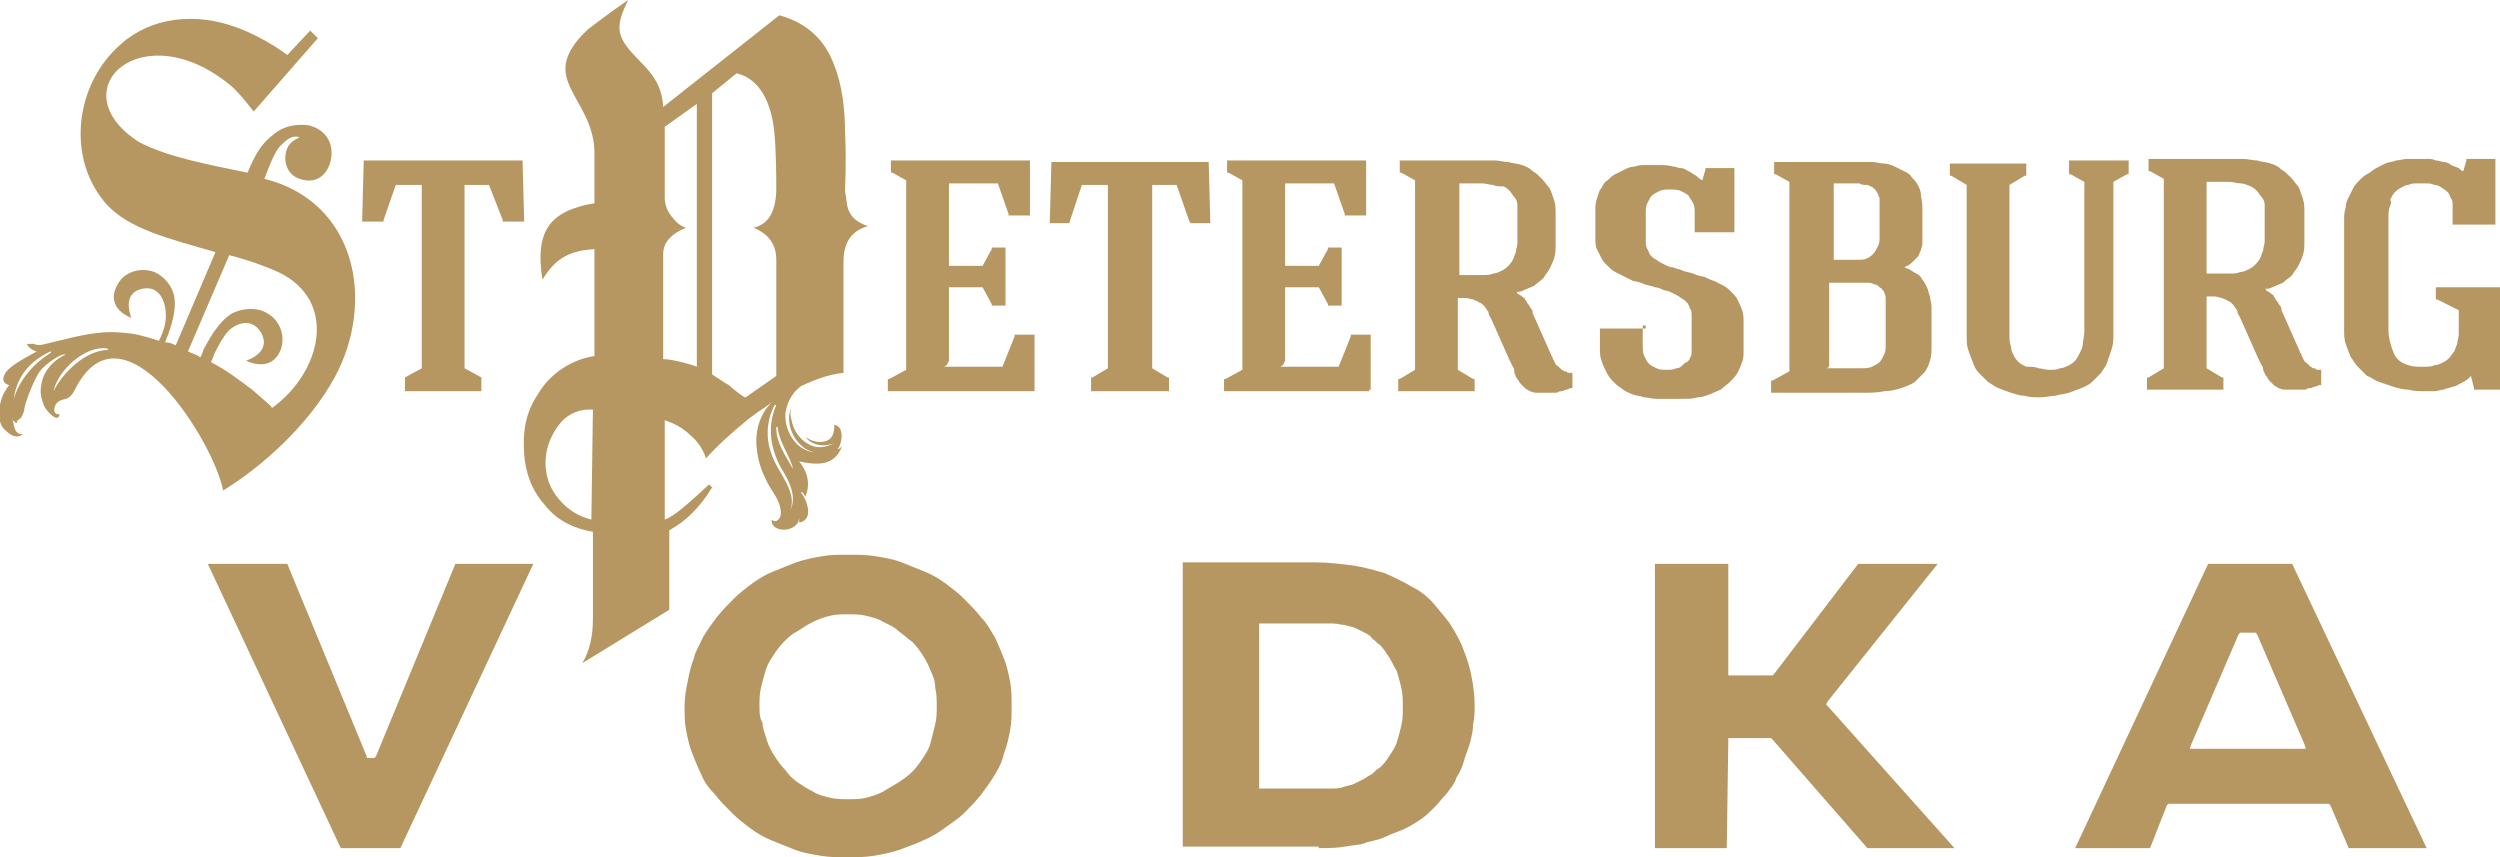
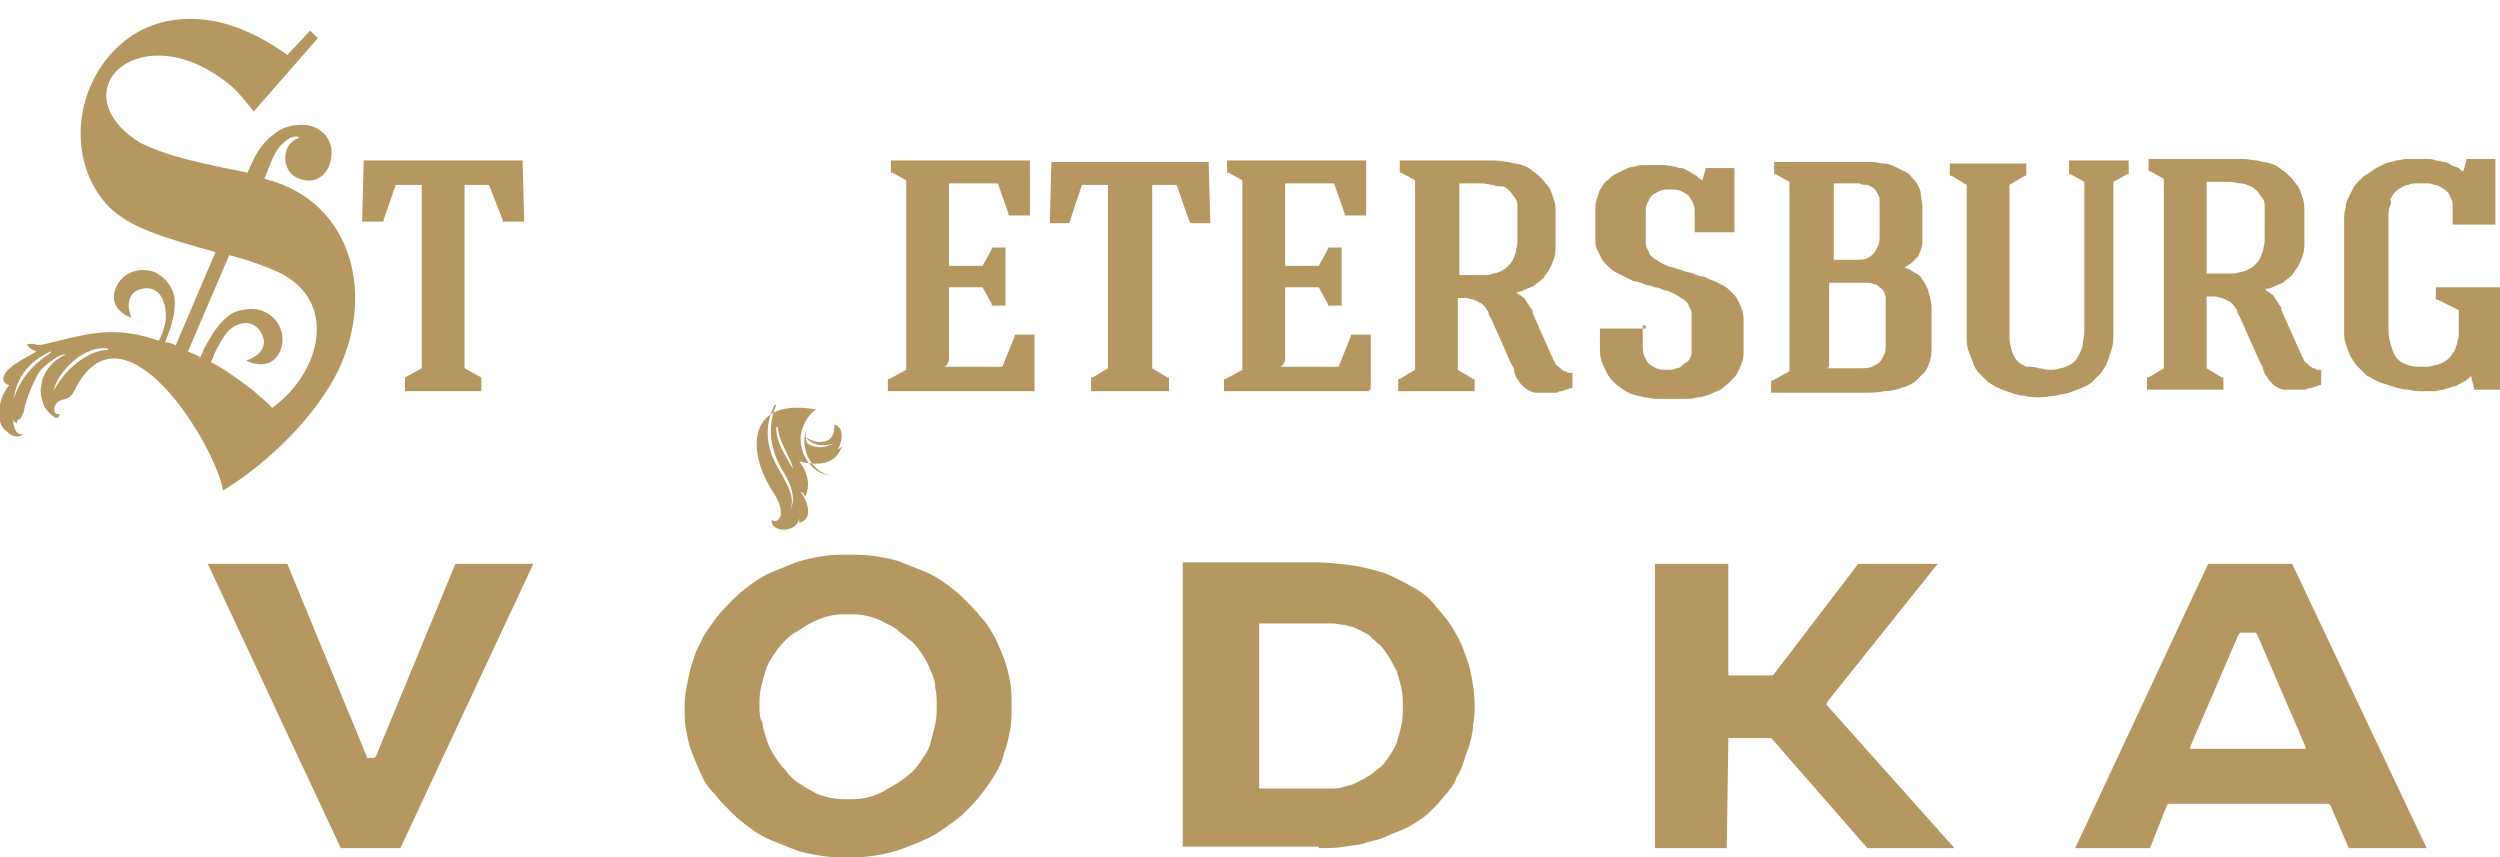
<svg xmlns="http://www.w3.org/2000/svg" version="1.1" id="Слой_1" x="0px" y="0px" viewBox="0 0 163.6 56.1" style="enable-background:new 0 0 163.6 56.1;" xml:space="preserve">
  <style type="text/css">
	.st0{fill-rule:evenodd;clip-rule:evenodd;fill:#B69762;}
</style>
  <path class="st0" d="M146.8,41.4h0.6h0.2l0.1,0.1l3.1,7.2l0.1,0.3h-0.4h-6.8h-0.4l0.1-0.3l3.1-7.2l0.1-0.1H146.8z M140.7,55.5  l1.1-2.8l0.1-0.1h0.2h10.1h0.2l0.1,0.1l1.2,2.8h5.1L150,36.9h-5.5l-8.7,18.6H140.7z M113,36.9h-4.7v18.6h4.7l0.1-7l0-0.2l0.2,0  l2.5,0l0.1,0l0.1,0.1l6.2,7.1h5.7l-8.3-9.3l-0.1-0.1l0.1-0.2l7.2-9h-5.2l-5.5,7.2l-0.1,0.1l-0.1,0l-2.6,0l-0.2,0v-0.2V36.9z   M82.4,51.5V41v-0.2h0.2h3.6c0.3,0,0.7,0,1,0c0.3,0,0.6,0.1,0.8,0.1c0.3,0.1,0.5,0.1,0.7,0.2c0.2,0.1,0.4,0.2,0.6,0.3  c0.2,0.1,0.4,0.2,0.5,0.4c0.2,0.1,0.3,0.3,0.5,0.4c0.2,0.2,0.4,0.5,0.6,0.8c0.2,0.3,0.3,0.6,0.5,0.9c0.1,0.3,0.2,0.7,0.3,1.1  c0.1,0.4,0.1,0.8,0.1,1.2c0,0.5,0,0.9-0.1,1.3c-0.1,0.4-0.2,0.8-0.3,1.1c-0.1,0.3-0.3,0.6-0.5,0.9c-0.2,0.3-0.4,0.6-0.7,0.8  c-0.2,0.1-0.3,0.3-0.5,0.4c-0.2,0.1-0.3,0.2-0.5,0.3c-0.2,0.1-0.4,0.2-0.6,0.3c-0.2,0.1-0.4,0.1-0.7,0.2c-0.2,0.1-0.5,0.1-0.8,0.1  c-0.3,0-0.6,0-0.9,0h-3.6h-0.2V51.5z M86.3,55.5c0.6,0,1.2,0,1.7-0.1c0.6-0.1,1.1-0.1,1.5-0.3c0.5-0.1,0.9-0.2,1.3-0.4  c0.4-0.2,0.8-0.3,1.2-0.5c0.4-0.2,0.7-0.4,1-0.6c0.3-0.2,0.6-0.5,0.9-0.8c0.3-0.3,0.5-0.6,0.8-0.9c0.2-0.3,0.5-0.6,0.6-1  c0.2-0.3,0.4-0.7,0.5-1.1c0.1-0.4,0.3-0.8,0.4-1.2c0.1-0.4,0.2-0.8,0.2-1.2c0.1-0.4,0.1-0.9,0.1-1.3c0-0.6-0.1-1.3-0.2-1.8  c-0.1-0.6-0.3-1.2-0.5-1.7c-0.2-0.6-0.5-1.1-0.8-1.6c-0.3-0.5-0.7-0.9-1.1-1.4c-0.4-0.5-0.9-0.9-1.5-1.2c-0.5-0.3-1.1-0.6-1.8-0.9  c-0.7-0.2-1.4-0.4-2.1-0.5c-0.8-0.1-1.6-0.2-2.5-0.2h-8.6v18.6H86.3z M49.7,46.2c0-0.4,0-0.8,0.1-1.2c0.1-0.4,0.2-0.8,0.3-1.1  c0.1-0.4,0.3-0.7,0.5-1c0.2-0.3,0.4-0.6,0.7-0.9c0.3-0.3,0.5-0.5,0.9-0.7c0.3-0.2,0.6-0.4,1-0.6c0.4-0.2,0.7-0.3,1.1-0.4  c0.4-0.1,0.8-0.1,1.2-0.1c0.4,0,0.8,0,1.2,0.1c0.4,0.1,0.8,0.2,1.1,0.4c0.4,0.2,0.7,0.3,1,0.6c0.3,0.2,0.6,0.5,0.9,0.7  c0.3,0.3,0.5,0.6,0.7,0.9c0.2,0.3,0.4,0.7,0.5,1c0.2,0.4,0.3,0.7,0.3,1.1c0.1,0.4,0.1,0.8,0.1,1.2c0,0.4,0,0.8-0.1,1.2  c-0.1,0.4-0.2,0.8-0.3,1.2c-0.1,0.4-0.3,0.7-0.5,1c-0.2,0.3-0.4,0.6-0.7,0.9c-0.3,0.3-0.6,0.5-0.9,0.7c-0.3,0.2-0.7,0.4-1,0.6  c-0.4,0.2-0.7,0.3-1.1,0.4c-0.4,0.1-0.8,0.1-1.2,0.1c-0.4,0-0.8,0-1.2-0.1c-0.4-0.1-0.8-0.2-1.1-0.4c-0.4-0.2-0.7-0.4-1-0.6  c-0.3-0.2-0.6-0.5-0.8-0.8c-0.3-0.3-0.5-0.6-0.7-0.9c-0.2-0.3-0.4-0.7-0.5-1c-0.1-0.4-0.3-0.8-0.3-1.2C49.7,47,49.7,46.6,49.7,46.2z   M44.8,46.2c0,0.6,0,1.1,0.1,1.6c0.1,0.5,0.2,1,0.4,1.5c0.2,0.5,0.4,1,0.6,1.4c0.2,0.5,0.5,0.9,0.9,1.3c0.3,0.4,0.7,0.8,1.1,1.2  c0.4,0.4,0.8,0.7,1.2,1c0.4,0.3,0.9,0.6,1.4,0.8c0.5,0.2,1,0.4,1.5,0.6c0.5,0.2,1.1,0.3,1.7,0.4c0.6,0.1,1.1,0.1,1.7,0.1  c0.6,0,1.2,0,1.8-0.1c0.6-0.1,1.1-0.2,1.7-0.4c0.5-0.2,1.1-0.4,1.5-0.6c0.5-0.2,1-0.5,1.4-0.8c0.4-0.3,0.9-0.6,1.3-1  c0.4-0.4,0.7-0.7,1.1-1.2c0.3-0.4,0.6-0.8,0.9-1.3c0.3-0.5,0.5-0.9,0.6-1.4c0.2-0.5,0.3-1,0.4-1.5c0.1-0.5,0.1-1.1,0.1-1.6  c0-0.5,0-1.1-0.1-1.6c-0.1-0.5-0.2-1-0.4-1.5c-0.2-0.5-0.4-1-0.6-1.4c-0.3-0.5-0.5-0.9-0.9-1.3c-0.3-0.4-0.7-0.8-1.1-1.2  c-0.4-0.4-0.8-0.7-1.2-1c-0.4-0.3-0.9-0.6-1.4-0.8c-0.5-0.2-1-0.4-1.5-0.6c-0.5-0.2-1.1-0.3-1.7-0.4c-0.6-0.1-1.2-0.1-1.8-0.1  c-0.6,0-1.2,0-1.7,0.1c-0.6,0.1-1.1,0.2-1.7,0.4c-0.5,0.2-1,0.4-1.5,0.6c-0.5,0.2-1,0.5-1.4,0.8c-0.4,0.3-0.8,0.6-1.2,1  c-0.4,0.4-0.7,0.7-1.1,1.2c-0.3,0.4-0.6,0.8-0.9,1.3c-0.2,0.5-0.5,0.9-0.6,1.4c-0.2,0.5-0.3,1-0.4,1.5  C44.9,45.1,44.8,45.6,44.8,46.2z M29.8,36.9l-5.2,12.6l-0.1,0.1h-0.2h-0.2H24L24,49.5l-5.2-12.6h-5.2l8.7,18.6h3.9l8.7-18.6H29.8z" />
  <polygon class="st0" points="32.9,14.4 32,12.1 30.4,12.1 30.4,24.1 31.5,24.7 31.5,24.8 31.5,24.8 31.5,25.5 31.5,25.6 31.4,25.6   29.8,25.6 28.2,25.6 26.6,25.6 26.5,25.6 26.5,25.5 26.5,24.8 26.5,24.8 26.5,24.7 27.6,24.1 27.6,12.1 25.9,12.1 25.1,14.4   25.1,14.5 25,14.5 23.8,14.5 23.7,14.5 23.7,14.4 23.8,10.6 23.8,10.5 23.9,10.5 34.1,10.5 34.2,10.5 34.2,10.6 34.3,14.4   34.3,14.5 34.2,14.5 33,14.5 32.9,14.5 " />
  <path class="st0" d="M156.4,13.5c-0.1,0.2-0.1,0.5-0.1,0.8h0V18v3.6h0c0,0.4,0.1,0.8,0.2,1.1c0.1,0.3,0.2,0.6,0.4,0.8  c0.2,0.2,0.4,0.3,0.7,0.4c0.3,0.1,0.6,0.1,1,0.1c0.3,0,0.5,0,0.7-0.1c0.2,0,0.4-0.1,0.6-0.2c0.2-0.1,0.3-0.2,0.4-0.3  c0.1-0.1,0.2-0.3,0.3-0.4l0,0c0.1-0.2,0.1-0.3,0.2-0.5c0-0.2,0.1-0.4,0.1-0.6l0,0v-1.6l-1.4-0.7l-0.1,0v-0.1v-0.6v-0.1h0.1h4.1h0.1  v0.1v6.5v0.1h-0.1h-1.6h-0.1l0-0.1l-0.2-0.8c-0.1,0.1-0.1,0.1-0.2,0.2c-0.1,0.1-0.3,0.2-0.5,0.3c-0.2,0.1-0.3,0.2-0.5,0.2v0  c-0.2,0.1-0.4,0.1-0.6,0.2c-0.2,0-0.4,0.1-0.6,0.1c-0.2,0-0.4,0-0.6,0c-0.4,0-0.7,0-1.1-0.1c-0.3,0-0.7-0.1-1-0.2h0  c-0.3-0.1-0.6-0.2-0.9-0.3c-0.3-0.1-0.5-0.3-0.8-0.4c-0.2-0.2-0.4-0.4-0.6-0.6c-0.2-0.2-0.3-0.4-0.5-0.7c-0.1-0.3-0.2-0.5-0.3-0.8  c-0.1-0.3-0.1-0.6-0.1-0.9l0,0V18v-3.6l0,0c0-0.3,0-0.5,0.1-0.8v0c0-0.3,0.1-0.5,0.2-0.7c0.1-0.2,0.2-0.4,0.3-0.6  c0.1-0.2,0.3-0.4,0.4-0.5l0,0c0.2-0.2,0.3-0.3,0.5-0.4c0.2-0.1,0.4-0.3,0.6-0.4h0c0.2-0.1,0.4-0.2,0.6-0.3c0.2-0.1,0.5-0.1,0.7-0.2  h0c0.2,0,0.5-0.1,0.7-0.1c0.2,0,0.5,0,0.7,0v0c0.2,0,0.4,0,0.6,0c0.2,0,0.4,0,0.6,0.1c0.2,0,0.4,0.1,0.5,0.1c0.2,0,0.4,0.1,0.5,0.2  v0c0.2,0.1,0.3,0.1,0.5,0.2c0.1,0.1,0.2,0.2,0.3,0.2l0.2-0.7l0-0.1h0.1h1.7h0.1v0.1v4.1v0.1h-0.1h-2.6h-0.1v-0.1v-1.1h0  c0-0.2,0-0.4-0.1-0.5c-0.1-0.2-0.1-0.3-0.2-0.4h0c-0.1-0.1-0.2-0.2-0.4-0.3c-0.1-0.1-0.3-0.2-0.5-0.2c-0.2-0.1-0.4-0.1-0.5-0.1  c-0.2,0-0.4,0-0.6,0h0c-0.2,0-0.4,0-0.6,0.1c-0.2,0-0.3,0.1-0.5,0.2c-0.2,0.1-0.3,0.2-0.4,0.3c-0.1,0.1-0.2,0.3-0.3,0.5l0,0  C156.5,13.1,156.5,13.3,156.4,13.5 M148,23.9l-0.2-0.4h0l-1.2-2.7l0,0c-0.1-0.2-0.2-0.3-0.2-0.5c-0.1-0.1-0.2-0.3-0.3-0.4  c-0.1-0.1-0.2-0.2-0.3-0.2c-0.1-0.1-0.2-0.1-0.4-0.2l0,0c-0.1,0-0.3-0.1-0.5-0.1c-0.2,0-0.3,0-0.5,0v1v1.3V23v1.1l1,0.6l0.1,0v0.1  v0.6v0.1h-0.1h-1.6h-1.6h-1.6h-0.1v-0.1v-0.6v-0.1l0.1,0l1-0.6v-6.2v-6.2l-0.9-0.5l-0.1,0v-0.1v-0.6v-0.1h0.1h5.1v0c0.3,0,0.7,0,1,0  c0.3,0,0.6,0.1,0.9,0.1c0.3,0.1,0.6,0.1,0.9,0.2c0.3,0.1,0.5,0.2,0.7,0.4c0.2,0.1,0.4,0.3,0.6,0.5c0.2,0.2,0.3,0.4,0.5,0.6  c0.1,0.2,0.2,0.5,0.3,0.8c0.1,0.3,0.1,0.6,0.1,0.9l0,0v1.9l0,0c0,0.3,0,0.6-0.1,0.9c-0.1,0.3-0.2,0.5-0.3,0.7  c-0.1,0.2-0.3,0.4-0.4,0.6l0,0c-0.2,0.2-0.4,0.3-0.6,0.5c-0.2,0.1-0.5,0.2-0.7,0.3c-0.2,0.1-0.3,0.1-0.5,0.1c0,0,0.1,0,0.1,0.1  c0.1,0.1,0.2,0.1,0.3,0.2l0,0c0.1,0.1,0.2,0.1,0.2,0.2c0.1,0.1,0.1,0.2,0.2,0.3l0,0c0.1,0.1,0.1,0.2,0.2,0.3h0  c0.1,0.1,0.1,0.2,0.1,0.3h0l1.2,2.7h0c0,0.1,0.1,0.1,0.1,0.2c0,0.1,0.1,0.2,0.1,0.2l0,0c0,0.1,0.1,0.2,0.1,0.2  c0,0.1,0.1,0.1,0.2,0.2l0,0c0.1,0.1,0.1,0.1,0.2,0.2c0.1,0,0.1,0.1,0.2,0.1l0,0c0.1,0,0.1,0,0.2,0.1c0.1,0,0.2,0,0.2,0l0.1,0v0.1  v0.8v0.1l-0.1,0c-0.1,0-0.2,0.1-0.3,0.1c-0.1,0-0.2,0.1-0.3,0.1h0c-0.1,0-0.2,0-0.3,0.1c-0.1,0-0.2,0-0.3,0h0c-0.1,0-0.2,0-0.3,0  c-0.1,0-0.2,0-0.3,0l0,0c-0.2,0-0.4,0-0.5,0c-0.2,0-0.3-0.1-0.4-0.1c-0.1-0.1-0.2-0.1-0.3-0.2h0c-0.1-0.1-0.2-0.2-0.3-0.3l0,0  c-0.1-0.1-0.1-0.2-0.2-0.3c-0.1-0.1-0.1-0.2-0.2-0.4C148.1,24.1,148.1,24,148,23.9z M146.6,12c-0.2,0-0.5-0.1-0.7-0.1h-1.5v1.5v1.5  v1.5v1.5h1.5c0.3,0,0.5,0,0.7-0.1c0.2,0,0.4-0.1,0.6-0.2l0,0c0.2-0.1,0.3-0.2,0.4-0.3c0.1-0.1,0.2-0.2,0.3-0.4  c0.1-0.2,0.1-0.3,0.2-0.5c0-0.2,0.1-0.4,0.1-0.6l0,0V14l0,0c0-0.2,0-0.4,0-0.6c0-0.2-0.1-0.4-0.2-0.5c-0.1-0.1-0.2-0.3-0.3-0.4h0  c-0.1-0.1-0.2-0.2-0.4-0.3C147,12.1,146.9,12,146.6,12L146.6,12z M133.4,24.1c0.2,0,0.4,0.1,0.7,0.1h0c0.3,0,0.5,0,0.7-0.1  c0.2,0,0.4-0.1,0.6-0.2l0,0c0.2-0.1,0.3-0.2,0.4-0.3c0.1-0.1,0.2-0.3,0.3-0.5l0,0c0.1-0.2,0.2-0.4,0.2-0.6c0-0.2,0.1-0.5,0.1-0.8  v-9.8l-0.9-0.5l-0.1,0v-0.1v-0.7v-0.1h0.1h3.7h0.1v0.1v0.7v0.1l-0.1,0l-0.9,0.5v9.9l0,0c0,0.4,0,0.7-0.1,1c-0.1,0.3-0.2,0.6-0.3,0.9  c-0.1,0.3-0.3,0.5-0.4,0.7c-0.2,0.2-0.4,0.4-0.6,0.6c-0.2,0.2-0.5,0.3-0.7,0.4c-0.3,0.1-0.5,0.2-0.8,0.3h0c-0.3,0.1-0.6,0.1-0.9,0.2  c-0.3,0-0.6,0.1-1,0.1l0,0c-0.3,0-0.7,0-1-0.1c-0.3,0-0.6-0.1-0.9-0.2c-0.3-0.1-0.6-0.2-0.8-0.3c-0.3-0.1-0.5-0.3-0.7-0.4  c-0.2-0.2-0.4-0.4-0.6-0.6v0c-0.2-0.2-0.3-0.4-0.4-0.7c-0.1-0.3-0.2-0.5-0.3-0.8c-0.1-0.3-0.1-0.6-0.1-1v0v-9.8l-1-0.6l-0.1,0v-0.1  v-0.6v-0.1h0.1h4.8h0.1v0.1v0.6v0.1l-0.1,0l-1,0.6v9.8c0,0.3,0,0.5,0.1,0.8c0,0.2,0.1,0.4,0.2,0.6v0c0.1,0.2,0.2,0.3,0.3,0.4v0  c0.1,0.1,0.3,0.2,0.5,0.3C133,24,133.2,24,133.4,24.1z M120.9,17h0.6v0c0.3,0,0.5,0,0.7-0.1c0.2-0.1,0.3-0.2,0.4-0.3l0,0  c0.1-0.1,0.2-0.3,0.3-0.5c0.1-0.2,0.1-0.4,0.1-0.6l0,0v-2.1c0-0.1,0-0.3,0-0.4c0-0.1-0.1-0.2-0.1-0.3l0,0c-0.1-0.1-0.1-0.2-0.2-0.3  c-0.1-0.1-0.2-0.2-0.3-0.2c-0.1-0.1-0.2-0.1-0.3-0.1c-0.1,0-0.3,0-0.4-0.1v0h-1.7v1.7v1.7V17h0.5H120.9z M119.5,24.1  C119.5,24.1,119.5,24.1,119.5,24.1l2.2,0v0c0.3,0,0.6,0,0.8-0.1c0.2-0.1,0.4-0.2,0.5-0.3l0,0c0.1-0.1,0.2-0.3,0.3-0.5  c0.1-0.2,0.1-0.4,0.1-0.7l0,0V20l0,0c0-0.2,0-0.4,0-0.5c0-0.2-0.1-0.3-0.1-0.4h0c-0.1-0.1-0.1-0.2-0.3-0.3c-0.1-0.1-0.2-0.2-0.4-0.2  c-0.1-0.1-0.3-0.1-0.5-0.1c-0.2,0-0.4,0-0.7,0h-1.7v1.6v1.8v1.7h0c0,0.1,0,0.2,0,0.3c0,0.1-0.1,0.2-0.1,0.2  C119.6,24,119.6,24.1,119.5,24.1z M126.3,19.4c0,0.2,0.1,0.4,0.1,0.7l0,0v2.5c0,0.4,0,0.7-0.1,1c-0.1,0.3-0.2,0.6-0.4,0.8  c-0.2,0.2-0.4,0.4-0.6,0.6c-0.3,0.2-0.6,0.3-0.9,0.4c-0.3,0.1-0.7,0.2-1.1,0.2c-0.4,0.1-0.9,0.1-1.4,0.1v0H116h-0.1v-0.1v-0.6v-0.1  l0.1,0l1.1-0.6v-6.2v-6.2l-0.9-0.5l-0.1,0v-0.1v-0.6v-0.1h0.1h5.5v0c0.3,0,0.6,0,0.8,0c0.3,0,0.5,0.1,0.8,0.1h0  c0.2,0,0.5,0.1,0.7,0.2c0.2,0.1,0.4,0.2,0.6,0.3l0,0c0.2,0.1,0.4,0.2,0.5,0.4h0c0.1,0.1,0.3,0.3,0.4,0.5h0c0.1,0.2,0.2,0.4,0.2,0.6  c0,0.2,0.1,0.5,0.1,0.8l0,0v2.1c0,0.1,0,0.3,0,0.4c0,0.1-0.1,0.3-0.1,0.4c-0.1,0.1-0.1,0.3-0.2,0.4v0c-0.1,0.1-0.2,0.2-0.3,0.3l0,0  c-0.1,0.1-0.2,0.2-0.4,0.3c-0.1,0-0.1,0.1-0.2,0.1c0.1,0,0.2,0.1,0.3,0.1c0.2,0.1,0.3,0.2,0.5,0.3l0,0c0.2,0.1,0.3,0.2,0.4,0.4  c0.1,0.1,0.2,0.3,0.3,0.5l0,0C126.2,19,126.2,19.2,126.3,19.4z M107.5,21.3v1.2h0c0,0.3,0,0.6,0.1,0.8c0.1,0.2,0.2,0.4,0.3,0.5l0,0  c0.1,0.1,0.3,0.2,0.5,0.3c0.2,0.1,0.4,0.1,0.7,0.1c0.2,0,0.4,0,0.6-0.1c0.2,0,0.3-0.1,0.4-0.2h0c0.1-0.1,0.2-0.2,0.3-0.2  c0.1-0.1,0.2-0.2,0.2-0.3h0c0.1-0.1,0.1-0.3,0.1-0.4c0-0.1,0-0.3,0-0.5v-1.8h0c0-0.2,0-0.4-0.1-0.5c-0.1-0.2-0.1-0.3-0.2-0.4  c-0.1-0.1-0.2-0.2-0.4-0.3c-0.1-0.1-0.3-0.2-0.5-0.3c-0.2-0.1-0.4-0.2-0.6-0.2c-0.2-0.1-0.4-0.2-0.6-0.2c-0.2-0.1-0.4-0.1-0.7-0.2  c-0.2-0.1-0.5-0.2-0.7-0.2c-0.2-0.1-0.4-0.2-0.6-0.3c-0.2-0.1-0.4-0.2-0.6-0.3l0,0c-0.2-0.1-0.4-0.3-0.5-0.4  c-0.2-0.2-0.3-0.3-0.4-0.5l0,0c-0.1-0.2-0.2-0.4-0.3-0.6c-0.1-0.2-0.1-0.5-0.1-0.7l0,0v-1.8l0,0c0-0.3,0-0.5,0.1-0.8  c0.1-0.2,0.1-0.5,0.3-0.7c0.1-0.2,0.2-0.4,0.4-0.5c0.2-0.2,0.3-0.3,0.5-0.4c0.2-0.1,0.4-0.2,0.6-0.3c0.2-0.1,0.4-0.2,0.7-0.2h0  c0.2-0.1,0.5-0.1,0.7-0.1c0.3,0,0.5,0,0.8,0v0c0.3,0,0.7,0,1,0.1c0.2,0,0.3,0.1,0.5,0.1c0.2,0,0.3,0.1,0.5,0.2  c0.2,0.1,0.3,0.2,0.5,0.3c0.1,0.1,0.2,0.2,0.4,0.3l0.2-0.7l0-0.1h0.1h1.7h0.1v0.1v2v2v0.1h-0.1H111h-0.1v-0.1v-1.1h0  c0-0.3,0-0.5-0.1-0.7c-0.1-0.2-0.2-0.3-0.3-0.5c-0.1-0.1-0.3-0.2-0.5-0.3c-0.2-0.1-0.5-0.1-0.7-0.1v0c-0.3,0-0.5,0-0.7,0.1  c-0.2,0.1-0.4,0.2-0.5,0.3c-0.1,0.1-0.2,0.3-0.3,0.5c-0.1,0.2-0.1,0.4-0.1,0.7v1.8h0c0,0.2,0,0.3,0.1,0.5c0.1,0.1,0.1,0.3,0.2,0.4  c0.1,0.1,0.2,0.2,0.4,0.3c0.1,0.1,0.3,0.2,0.5,0.3c0.2,0.1,0.4,0.2,0.6,0.2c0.2,0.1,0.4,0.1,0.6,0.2v0c0.2,0.1,0.4,0.1,0.7,0.2  c0.2,0.1,0.5,0.2,0.7,0.2l0,0c0.2,0.1,0.4,0.2,0.7,0.3c0.2,0.1,0.4,0.2,0.6,0.3h0c0.2,0.1,0.4,0.3,0.5,0.4v0  c0.2,0.2,0.3,0.3,0.4,0.5v0c0.1,0.2,0.2,0.4,0.3,0.7c0.1,0.2,0.1,0.5,0.1,0.8l0,0v1.8l0,0c0,0.3,0,0.6-0.1,0.8  c-0.1,0.3-0.2,0.5-0.3,0.7c-0.1,0.2-0.3,0.4-0.5,0.6c-0.2,0.2-0.4,0.3-0.6,0.5l0,0c-0.2,0.1-0.5,0.2-0.7,0.3  c-0.3,0.1-0.5,0.2-0.8,0.2c-0.3,0.1-0.6,0.1-0.9,0.1c-0.3,0-0.6,0-0.9,0c-0.3,0-0.6,0-0.9,0c-0.3,0-0.6-0.1-0.8-0.1  c-0.3-0.1-0.5-0.1-0.8-0.2c-0.2-0.1-0.5-0.2-0.7-0.4c-0.2-0.1-0.4-0.3-0.6-0.5c-0.2-0.2-0.3-0.4-0.4-0.6l0,0  c-0.1-0.2-0.2-0.4-0.3-0.7c-0.1-0.3-0.1-0.5-0.1-0.8l0,0v-1.2v-0.1h0.1h2.8h0.1V21.3z M99,24l-0.2-0.4h0l-1.2-2.7l0,0  c-0.1-0.2-0.2-0.3-0.2-0.5c-0.1-0.1-0.2-0.3-0.3-0.4c-0.1-0.1-0.2-0.2-0.3-0.2c-0.1-0.1-0.2-0.1-0.4-0.2l0,0c-0.1,0-0.3-0.1-0.5-0.1  c-0.2,0-0.3,0-0.5,0v1v1.3v1.3v1.1l1,0.6l0.1,0v0.1v0.6v0.1h-0.1h-1.6h-1.6h-1.6h-0.1v-0.1v-0.6v-0.1l0.1,0l1-0.6V18v-6.2l-0.9-0.5  l-0.1,0v-0.1v-0.6v-0.1h0.1h5.1v0c0.3,0,0.7,0,1,0c0.3,0,0.6,0.1,0.9,0.1c0.3,0.1,0.6,0.1,0.9,0.2c0.3,0.1,0.5,0.2,0.7,0.4  c0.2,0.1,0.4,0.3,0.6,0.5c0.2,0.2,0.3,0.4,0.5,0.6c0.1,0.2,0.2,0.5,0.3,0.8c0.1,0.3,0.1,0.6,0.1,0.9l0,0V16l0,0c0,0.3,0,0.6-0.1,0.9  c-0.1,0.3-0.2,0.5-0.3,0.7c-0.1,0.2-0.3,0.4-0.4,0.6l0,0c-0.2,0.2-0.4,0.3-0.6,0.5h0c-0.2,0.1-0.5,0.2-0.7,0.3  c-0.2,0.1-0.3,0.1-0.5,0.1c0,0,0.1,0,0.1,0.1c0.1,0.1,0.2,0.1,0.3,0.2c0.1,0.1,0.2,0.1,0.2,0.2c0.1,0.1,0.1,0.2,0.2,0.3l0,0  c0.1,0.1,0.1,0.2,0.2,0.3h0c0.1,0.1,0.1,0.2,0.1,0.3l1.2,2.7c0,0.1,0.1,0.1,0.1,0.2c0,0.1,0.1,0.2,0.1,0.2l0,0  c0,0.1,0.1,0.2,0.1,0.2l0,0c0,0.1,0.1,0.1,0.2,0.2l0,0c0.1,0.1,0.1,0.1,0.2,0.2c0.1,0,0.1,0.1,0.2,0.1l0,0c0.1,0,0.1,0,0.2,0.1  c0.1,0,0.2,0,0.2,0l0.1,0v0.1v0.8v0.1l-0.1,0c-0.1,0-0.2,0.1-0.3,0.1c-0.1,0-0.2,0.1-0.3,0.1h0c-0.1,0-0.2,0-0.3,0.1  c-0.1,0-0.2,0-0.3,0h0c-0.1,0-0.2,0-0.3,0c-0.1,0-0.2,0-0.3,0l0,0c-0.2,0-0.4,0-0.5,0c-0.2,0-0.3-0.1-0.4-0.1  c-0.1-0.1-0.2-0.1-0.3-0.2h0c-0.1-0.1-0.2-0.2-0.3-0.3l0,0c-0.1-0.1-0.1-0.2-0.2-0.3c-0.1-0.1-0.1-0.2-0.2-0.4v0  C99.1,24.3,99.1,24.1,99,24z M97.7,12.1c-0.2,0-0.5-0.1-0.7-0.1h-1.5v1.5v1.5v1.5v1.5h1.5c0.3,0,0.5,0,0.7-0.1  c0.2,0,0.4-0.1,0.6-0.2l0,0c0.2-0.1,0.3-0.2,0.4-0.3c0.1-0.1,0.2-0.2,0.3-0.4v0c0.1-0.2,0.1-0.3,0.2-0.5c0-0.2,0.1-0.4,0.1-0.6l0,0  v-1.9l0,0c0-0.2,0-0.4,0-0.6c0-0.2-0.1-0.4-0.2-0.5c-0.1-0.1-0.2-0.3-0.3-0.4h0c-0.1-0.1-0.2-0.2-0.4-0.3  C98.1,12.2,97.9,12.2,97.7,12.1L97.7,12.1z M89.7,22.2v3.3h-0.1v0.1h-4.7h-4.7h-0.1v-0.1v-0.6v-0.1l0.1,0l1.1-0.6V18v-6.2l-0.9-0.5  l-0.1,0v-0.1v-0.6v-0.1h0.1h5.9h3h0.1v0.1V14v0.1h-0.1h-1.2H88l0-0.1l-0.7-2h-3.2v2.7v2.7h2.2l0.6-1.1l0-0.1H87h0.7h0.1v0.1v1.2v1.3  v1.2V20h-0.1H87h-0.1l0-0.1l-0.6-1.1h-2.2v2.2v2.3h0c0,0.1,0,0.2,0,0.3c0,0.1-0.1,0.1-0.1,0.2c0,0.1-0.1,0.1-0.2,0.2c0,0,0,0,0,0  h1.8h2l0.8-2l0-0.1h0.1h1.1h0.1V22.2z M77.8,14.4L77,12.1h-1.6v12l1,0.6l0.1,0v0.1v0.7v0.1h-0.1h-1.6h-1.7h-1.6h-0.1v-0.1v-0.7v-0.1  l0.1,0l1-0.6v-12h-1.7l-0.8,2.4l0,0.1H70h-1.2h-0.1l0-0.1l0.1-3.8l0-0.1h0.1H79h0.1l0,0.1l0.1,3.8l0,0.1h-0.1h-1.2L77.8,14.4  L77.8,14.4z M67.7,22.2v3.4h-4.8h-4.7h-0.1v-0.1v-0.6v-0.1l0.1,0l1.1-0.6V18v-6.2l-0.9-0.5l-0.1,0v-0.1v-0.6v-0.1h0.1h3h2.9h3h0.1  v0.1V14v0.1h-0.1H66H66l0-0.1l-0.7-2h-3.2v2.7v2.7h2.2l0.6-1.1l0-0.1H65h0.7h0.1v0.1v1.2v1.3v1.2V20h-0.1H65h-0.1l0-0.1l-0.6-1.1  h-2.2v2.2v2.3h0c0,0.1,0,0.2,0,0.3c0,0.1-0.1,0.1-0.1,0.2c0,0.1-0.1,0.1-0.2,0.2c0,0,0,0,0,0h1.8h2l0.8-2l0-0.1h0.1h1.1h0.1V22.2z" />
  <path class="st0" d="M0.9,26.1C1.1,24.6,2,23.6,3.3,23c0,0,0.1,0,0,0.1C2.2,23.8,1.3,24.8,0.9,26.1C1,26.1,1,26.1,0.9,26.1  C0.9,26.1,0.9,26.1,0.9,26.1 M3.5,25.6c0.3-1.4,2.1-3,3.5-2.8l0.1,0.1C5.6,22.9,4.1,24.4,3.5,25.6C3.5,25.7,3.5,25.7,3.5,25.6  C3.5,25.7,3.5,25.7,3.5,25.6z M16.5,25.5c-0.8-0.6-1.7-1.3-2.7-1.8c0.1-0.2,0.2-0.4,0.2-0.5c0.2-0.4,0.6-1.2,1-1.6  c0.7-0.6,1.6-0.7,2.1,0.2c0.7,1.3-1,1.8-1,1.8s1.7,0.9,2.3-0.8c0.3-1-0.2-2-1.1-2.4c-0.6-0.3-1.5-0.2-2.1,0.1  c-1,0.6-1.6,1.9-1.9,2.4c0,0.1-0.1,0.3-0.2,0.5l-0.1-0.1c-0.2-0.1-0.5-0.2-0.7-0.3l2.7-6.3c1.2,0.3,2.3,0.7,3.2,1.1  c4,1.9,2.8,6.6-0.4,8.9C17.8,26.6,17.3,26.2,16.5,25.5z M7,13.4c1.5,1.6,4,2.2,7.1,3.1l-2.6,6.1c-0.2-0.1-0.4-0.2-0.7-0.2  c0.2-0.5,0.8-1.9,0.6-3c-0.1-0.6-0.6-1.3-1.3-1.6c-0.8-0.3-1.9-0.1-2.4,0.8c-0.9,1.6,0.9,2.2,0.9,2.2s-0.7-1.6,0.7-1.9  c1.4-0.3,1.7,1.4,1.5,2.3c-0.1,0.5-0.3,0.9-0.4,1.1h0C9.8,22.1,9.4,22,9,21.9c-1.1-0.2-2-0.2-2.7-0.1c-1,0.1-2.4,0.5-3.3,0.7  c-0.3,0.1-0.6,0.1-0.8,0c-0.3,0-0.5,0-0.4,0.1C2,22.9,2.4,23,2.4,23c-0.5,0.3-1.8,0.9-2.1,1.5c-0.3,0.6,0.3,0.7,0.3,0.7  s-0.5,0.6-0.6,1.3c-0.1,0.7-0.1,1.3,0.4,1.7c0.5,0.5,0.9,0.4,1.1,0.2c-0.6,0.1-0.6-0.7-0.7-1.1c0,0.2,0.1,0.3,0.3,0.4  c0-0.3,0.2-0.2,0.3-0.4c0.1-0.2,0.2-0.4,0.2-0.6c0.1-0.5,0.6-1.8,1-2.4c0.4-0.5,1.4-1.2,1.7-1.1c-0.9,0.4-1.5,1.2-1.6,2  c-0.1,0.5,0,0.9,0.2,1.4c0.1,0.2,0.9,1.2,1,0.5c-0.5,0.1-0.4-0.6-0.1-0.8c0.4-0.3,0.7,0,1.1-0.8c3.1-6.2,9.1,3.4,9.7,6.6  c2.6-1.6,5.6-4.3,7.3-7.4c2.7-5,1.4-11.5-4.6-13c0.4-1,0.7-1.9,1.2-2.3C19.2,8.7,19.6,9,19.6,9S19,9.2,18.8,9.7  c-0.3,0.7-0.1,1.7,0.8,2c1.4,0.5,2.1-0.7,2.1-1.7c0-0.6-0.3-1.5-1.5-1.8c-0.7-0.1-1.6,0-2.3,0.6c-0.8,0.6-1.2,1.3-1.7,2.5  c-2.4-0.5-5.2-1-7.1-2c-5.3-3.4,0.2-8.5,6-3.7c0.6,0.5,1.5,1.7,1.5,1.7l4.2-4.8l-0.5-0.5l-1.5,1.6c0,0-1.4-1.1-3.3-1.8  c-2.7-1-5.6-0.7-7.6,1.1C4.9,5.5,4.3,10.4,7,13.4z" />
-   <path class="st0" d="M36.6,32.7c-0.6-0.7-0.9-1.5-0.9-2.4c0-0.9,0.3-1.7,0.8-2.4c0.5-0.7,1.2-1.1,2.1-1.1h0.2L38.7,34  C37.9,33.8,37.2,33.4,36.6,32.7 M43.4,23.5v-6.9c0-0.7,0.5-1.3,1.5-1.7c-0.4-0.1-0.7-0.4-1-0.8c-0.3-0.4-0.4-0.8-0.4-1.2V8.3  l2.1-1.5V24C44.8,23.7,43.8,23.5,43.4,23.5z M47.7,25.2c-0.2-0.1-0.5-0.3-1.1-0.7V6.1l1.6-1.3c1.3,0.3,2.1,1.5,2.4,3.3  c0.1,0.6,0.2,1.8,0.2,4.2c0,1.5-0.5,2.4-1.5,2.6c1,0.4,1.5,1.1,1.5,2.1v7.6l-2,1.4C48.8,26.1,48,25.5,47.7,25.2z M38.5,1.9  c-1,0.9-1.5,1.8-1.5,2.6c0,1.6,1.9,3,1.9,5.5v3.3c-3,0.5-3.9,1.9-3.4,5c0.9-1.5,1.9-1.9,3.4-2v7c-1.4,0.2-2.9,1.1-3.7,2.5  c-0.8,1.2-1,2.4-0.9,3.9c0.1,1.3,0.5,2.4,1.4,3.4c0.8,1,1.9,1.5,3.1,1.7v5.7c0,1.1-0.2,2.1-0.7,2.9l5.7-3.5l0-5.2  c1.1-0.6,2-1.5,2.8-2.8l-0.2-0.2C45,33,44.1,33.8,43.5,34v-6.5c0.6,0.2,1.2,0.5,1.7,1c0.5,0.4,0.9,1.1,1,1.5  c0.7-0.8,1.7-1.7,2.8-2.6c1.6-1.2,4.1-2.8,6.2-3v-7.3c0-1.2,0.5-2,1.6-2.3c-0.6-0.2-1-0.5-1.2-0.9c-0.2-0.3-0.2-0.9-0.3-1.4  c0-0.4,0.1-1.8,0-3.9c0-1.4-0.2-3.1-0.7-4.3C54,2.6,52.8,1.5,51,1L43.4,7c-0.1-1.8-1.1-2.5-2-3.5c-1.2-1.3-1-2-0.3-3.5  C39.8,0.9,38.9,1.6,38.5,1.9z" />
-   <path class="st0" d="M51.9,30.7c-0.5-0.9-1.1-1.7-1.1-2.7c0-0.1,0.1-0.1,0.1,0C51,29,51.7,29.8,51.9,30.7  C51.9,30.7,51.9,30.7,51.9,30.7C51.9,30.7,51.9,30.7,51.9,30.7 M51.7,33.4c0.5-1.1-0.7-2.4-1.1-3.4c-0.5-1.1-0.5-2.4,0.1-3.5  c0,0,0,0,0,0c0,0,0.1,0,0.1,0c-0.6,1.4-0.4,2.8,0.3,4.1C51.6,31.4,52.2,32.5,51.7,33.4C51.7,33.4,51.7,33.4,51.7,33.4  C51.7,33.4,51.7,33.4,51.7,33.4z M49.9,30.9L49.9,30.9c0.2,0.4,0.3,0.7,0.5,1c0.3,0.5,0.7,1,0.7,1.7c0,0.3-0.3,0.7-0.6,0.4  c-0.1,0.9,1.7,0.9,1.8-0.1c0,0.1,0,0.2,0,0.3c1-0.2,0.5-1.5,0.1-2c0.2,0,0.2,0.2,0.3,0.3c0.1-0.2,0.5-1.2-0.4-2.3  c1,0.2,2.3,0.4,2.8-1c-0.1,0.1-0.2,0.2-0.3,0.2c0.3-0.3,0.5-1.5-0.2-1.6c0,0.5-0.1,1-0.7,1.1c-0.4,0.1-0.9-0.1-1.2-0.3  c0.4,0.5,1.1,0.7,1.9,0.4c0,0,0,0,0,0c-0.6,0.3-1.2,0.4-1.8,0c-0.5-0.3-0.9-0.9-1-1.5c-0.1-0.3-0.1-0.6,0-0.9c0,0.1-0.1,0.2-0.1,0.3  c-0.3,1.1,0.5,2.5,1.6,2.7c0,0,0,0,0,0c-1.2-0.1-2-1.4-1.9-2.6c0.1-0.6,0.4-1.3,1-1.7C49.5,26.1,49,28.6,49.9,30.9z" />
+   <path class="st0" d="M51.9,30.7c-0.5-0.9-1.1-1.7-1.1-2.7c0-0.1,0.1-0.1,0.1,0C51,29,51.7,29.8,51.9,30.7  C51.9,30.7,51.9,30.7,51.9,30.7C51.9,30.7,51.9,30.7,51.9,30.7 M51.7,33.4c0.5-1.1-0.7-2.4-1.1-3.4c-0.5-1.1-0.5-2.4,0.1-3.5  c0,0,0,0,0,0c0,0,0.1,0,0.1,0c-0.6,1.4-0.4,2.8,0.3,4.1C51.6,31.4,52.2,32.5,51.7,33.4C51.7,33.4,51.7,33.4,51.7,33.4  C51.7,33.4,51.7,33.4,51.7,33.4z M49.9,30.9L49.9,30.9c0.2,0.4,0.3,0.7,0.5,1c0.3,0.5,0.7,1,0.7,1.7c0,0.3-0.3,0.7-0.6,0.4  c-0.1,0.9,1.7,0.9,1.8-0.1c0,0.1,0,0.2,0,0.3c1-0.2,0.5-1.5,0.1-2c0.2,0,0.2,0.2,0.3,0.3c0.1-0.2,0.5-1.2-0.4-2.3  c1,0.2,2.3,0.4,2.8-1c-0.1,0.1-0.2,0.2-0.3,0.2c0.3-0.3,0.5-1.5-0.2-1.6c0,0.5-0.1,1-0.7,1.1c-0.4,0.1-0.9-0.1-1.2-0.3  c0.4,0.5,1.1,0.7,1.9,0.4c0,0,0,0,0,0c-0.6,0.3-1.2,0.4-1.8,0c-0.1-0.3-0.1-0.6,0-0.9c0,0.1-0.1,0.2-0.1,0.3  c-0.3,1.1,0.5,2.5,1.6,2.7c0,0,0,0,0,0c-1.2-0.1-2-1.4-1.9-2.6c0.1-0.6,0.4-1.3,1-1.7C49.5,26.1,49,28.6,49.9,30.9z" />
</svg>